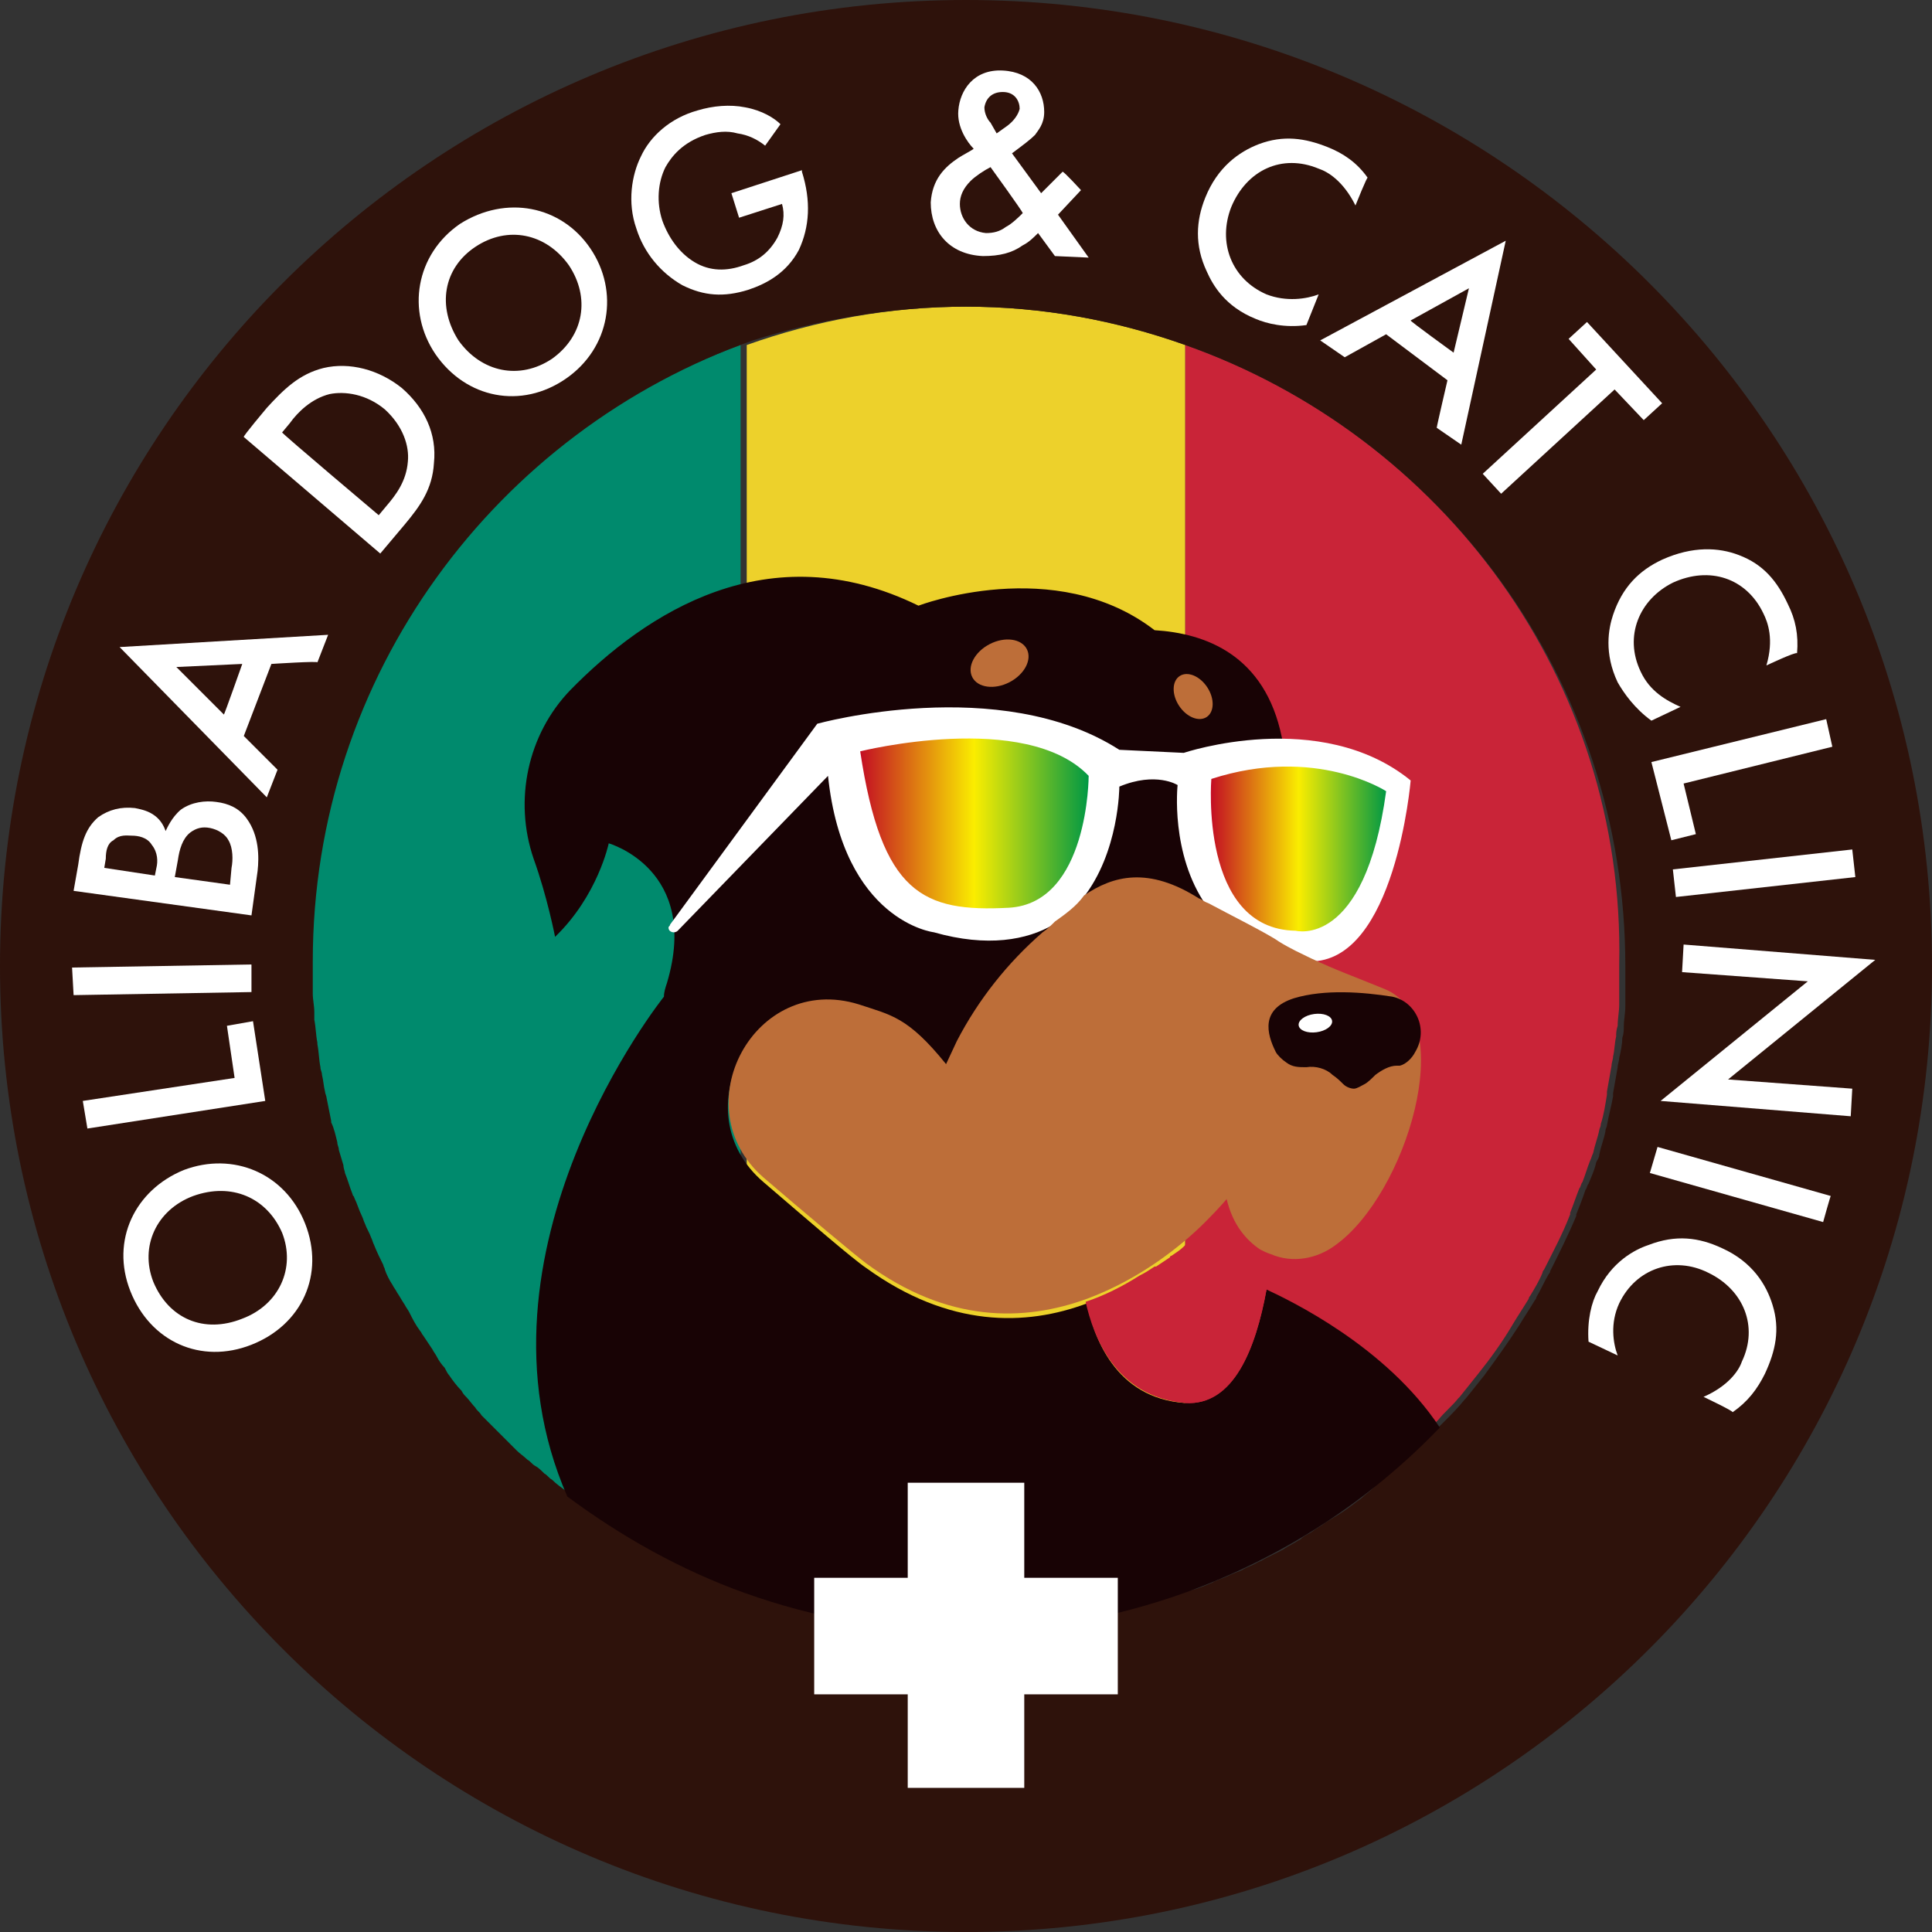
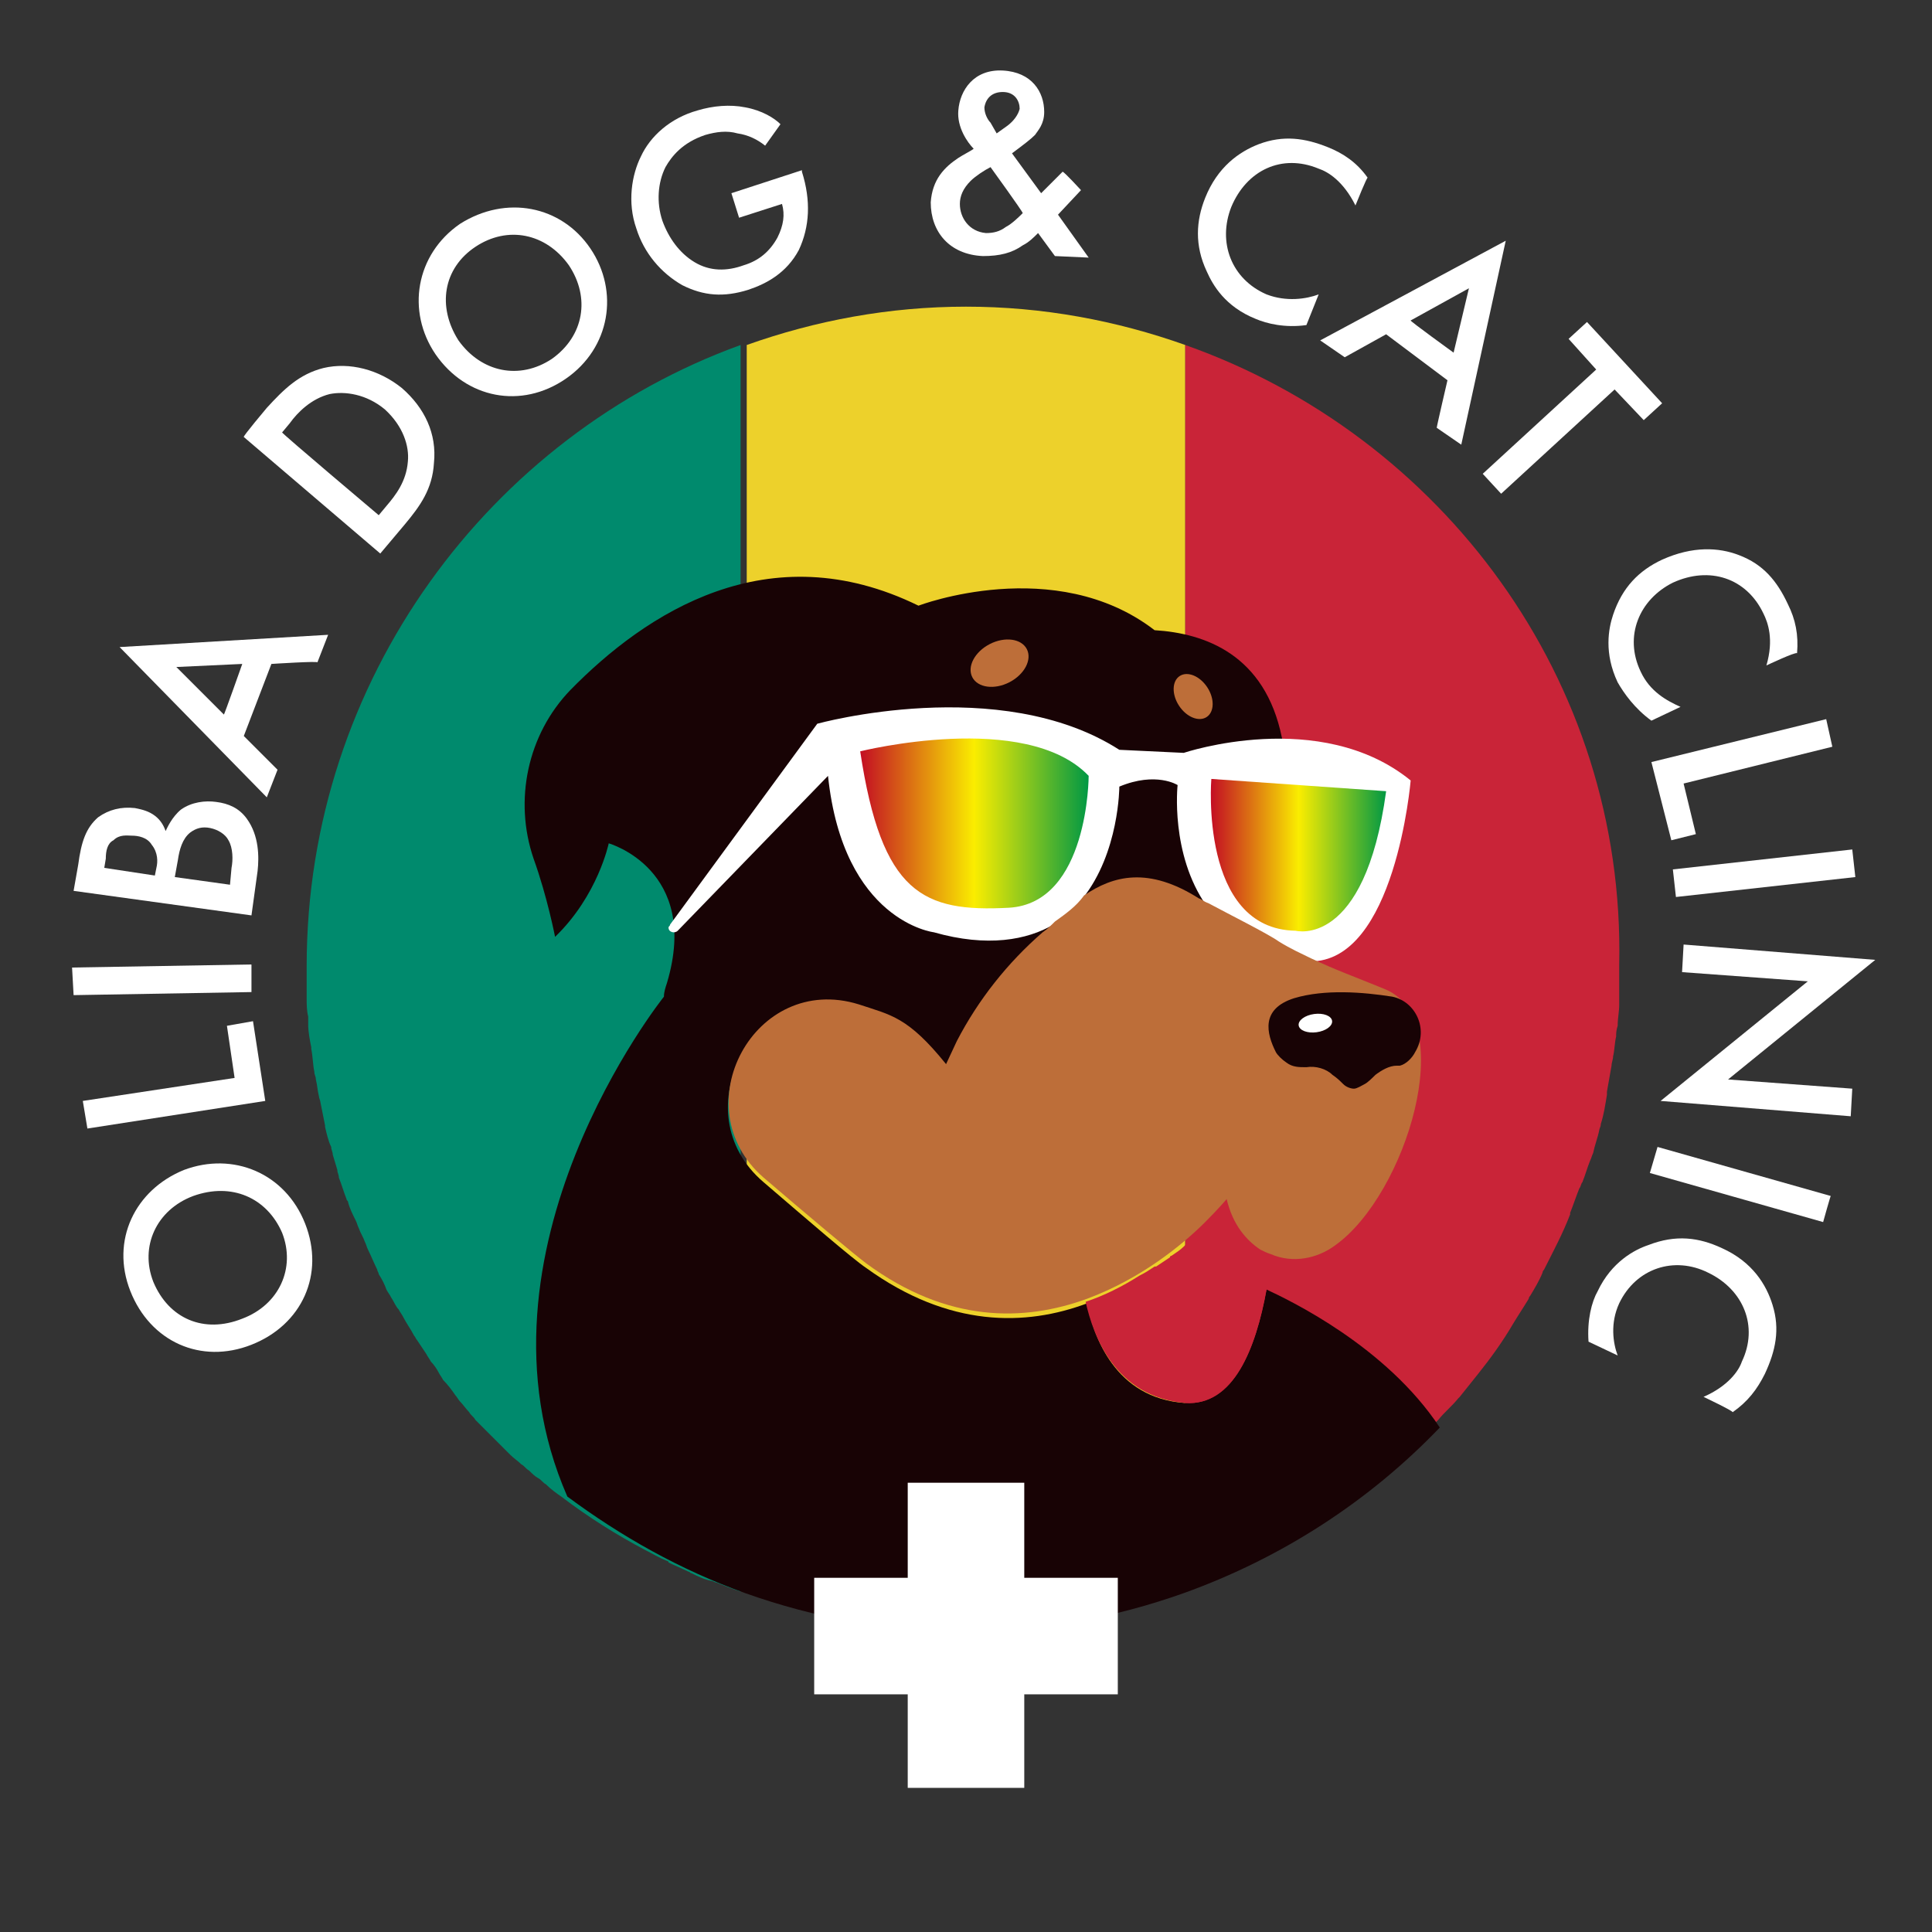
<svg xmlns="http://www.w3.org/2000/svg" version="1.1" id="_レイヤー_2" x="0px" y="0px" viewBox="0 0 126 126" style="enable-background:new 0 0 126 126;" xml:space="preserve">
  <rect x="0" y="0" width="126" height="126" fill="#333333" stroke="none" />
  <style type="text/css">
	.st0{fill:none;}
	.st1{fill:#EDD12B;}
	.st2{fill:#C92438;}
	.st3{fill:#008A6D;}
	.st4{fill:#2E120B;}
	.st5{fill:#180305;}
	.st6{fill:#BD6E39;}
	.st7{fill:#FFFFFF;}
	.st8{fill:url(#SVGID_1_);}
	.st9{fill:url(#SVGID_00000000197891474859497050000006203002957705419960_);}
</style>
  <g>
    <g>
      <path class="st0" d="M86.9,98.8c-0.2,0.1-0.3,0.2-0.5,0.3C86.5,99,86.7,98.9,86.9,98.8z" />
      <path class="st0" d="M84.5,100.2c-0.2,0.1-0.5,0.3-0.7,0.4C84,100.5,84.2,100.4,84.5,100.2z" />
      <path class="st0" d="M85.7,99.5c-0.2,0.1-0.4,0.3-0.6,0.4C85.3,99.8,85.5,99.6,85.7,99.5z" />
      <path class="st0" d="M88.5,97.6c-0.1,0.1-0.3,0.2-0.4,0.3C88.3,97.8,88.4,97.7,88.5,97.6z" />
      <path class="st0" d="M93.2,93.5c-0.1,0.1-0.1,0.1-0.2,0.2C93.1,93.7,93.2,93.6,93.2,93.5z" />
      <path class="st0" d="M89.6,96.8c-0.1,0.1-0.2,0.2-0.3,0.3C89.4,96.9,89.5,96.9,89.6,96.8z" />
-       <path class="st0" d="M92.3,94.5C92.3,94.5,92.3,94.5,92.3,94.5C92.3,94.5,92.3,94.5,92.3,94.5z" />
      <path class="st0" d="M78.7,103c-0.5,0.2-0.9,0.4-1.4,0.5C77.8,103.4,78.3,103.2,78.7,103z" />
      <path class="st0" d="M45.6,102.3c-0.1,0-0.1-0.1-0.2-0.1C45.4,102.2,45.5,102.3,45.6,102.3z" />
      <path class="st0" d="M47.1,103c-0.1,0-0.2-0.1-0.3-0.1C46.9,102.9,47,102.9,47.1,103z" />
      <path class="st0" d="M44.1,101.6c0,0-0.1,0-0.1-0.1C44,101.6,44,101.6,44.1,101.6z" />
      <path class="st0" d="M80.1,102.4c-0.3,0.1-0.6,0.3-1,0.4C79.5,102.7,79.8,102.6,80.1,102.4z" />
      <path class="st0" d="M81.6,101.8c-0.3,0.2-0.7,0.3-1,0.5C80.9,102.1,81.3,101.9,81.6,101.8z" />
      <polygon class="st0" points="94,92.7 94,92.7 94,92.7   " />
      <path class="st0" d="M83.2,101c-0.4,0.2-0.8,0.4-1.2,0.6C82.4,101.4,82.8,101.2,83.2,101z" />
      <path class="st0" d="M95.4,91.2c0,0-0.1,0.1-0.1,0.1C95.4,91.3,95.4,91.2,95.4,91.2z" />
      <path class="st0" d="M105.2,71.3c0,0.1,0,0.1,0,0.2C105.2,71.4,105.2,71.3,105.2,71.3z" />
      <path class="st0" d="M105.6,69c0,0.2-0.1,0.4-0.1,0.6C105.5,69.4,105.6,69.2,105.6,69z" />
      <path class="st0" d="M104.2,75.2c0,0.2-0.1,0.3-0.2,0.5C104.1,75.6,104.2,75.4,104.2,75.2z" />
      <path class="st0" d="M42.6,100.8C42.6,100.8,42.6,100.8,42.6,100.8C42.6,100.8,42.6,100.8,42.6,100.8z" />
      <path class="st0" d="M105.8,67c0,0.2,0,0.4-0.1,0.7C105.8,67.4,105.8,67.2,105.8,67z" />
      <path class="st0" d="M106,65c0,0.2,0,0.4,0,0.6C105.9,65.4,105.9,65.2,106,65z" />
      <path class="st0" d="M104.7,73.4c0,0.1-0.1,0.2-0.1,0.4C104.7,73.6,104.7,73.5,104.7,73.4z" />
      <path class="st0" d="M103.6,77.1c-0.1,0.1-0.1,0.3-0.2,0.4C103.5,77.4,103.6,77.3,103.6,77.1z" />
      <path class="st0" d="M96.7,89.7C96.7,89.7,96.7,89.7,96.7,89.7C96.7,89.7,96.7,89.7,96.7,89.7z" />
      <path class="st0" d="M100.2,84.6c0,0.1-0.1,0.2-0.1,0.2C100.1,84.8,100.1,84.7,100.2,84.6z" />
      <path class="st0" d="M99,86.5C99,86.5,99,86.5,99,86.5C99,86.5,99,86.5,99,86.5z" />
-       <path class="st0" d="M102.8,79.2c0,0,0,0.1,0,0.1C102.8,79.3,102.8,79.3,102.8,79.2z" />
      <path class="st0" d="M101.1,82.9c0,0.1-0.1,0.2-0.1,0.2C101,83,101.1,83,101.1,82.9z" />
      <path class="st0" d="M34.4,95.1c-0.2-0.2-0.5-0.4-0.7-0.6C33.9,94.7,34.2,94.9,34.4,95.1z" />
-       <path class="st0" d="M37,97.3c-0.4-0.3-0.7-0.5-1-0.8C36.3,96.7,36.7,97,37,97.3z" />
      <path class="st0" d="M21.6,74.6c-0.1-0.4-0.2-0.9-0.4-1.3C21.3,73.7,21.5,74.2,21.6,74.6z" />
      <path class="st0" d="M20.5,69.7c-0.1-0.5-0.1-1-0.2-1.5C20.4,68.7,20.4,69.2,20.5,69.7z" />
      <path class="st0" d="M23.2,79.3c-0.2-0.4-0.3-0.8-0.5-1.2C22.9,78.5,23,78.9,23.2,79.3z" />
      <path class="st0" d="M22.7,77.9c-0.2-0.5-0.3-0.9-0.5-1.4C22.3,77,22.5,77.5,22.7,77.9z" />
      <path class="st0" d="M22,76.1c-0.1-0.3-0.2-0.7-0.3-1C21.8,75.4,21.9,75.8,22,76.1z" />
      <path class="st0" d="M20.8,71.3c-0.1-0.4-0.1-0.7-0.2-1.1C20.7,70.5,20.7,70.9,20.8,71.3z" />
      <polygon class="st0" points="106,63 106,63 106,63   " />
      <path class="st0" d="M20.3,68.2c-0.1-0.5-0.1-1-0.2-1.5C20.2,67.2,20.2,67.7,20.3,68.2z" />
      <path class="st0" d="M48.7,22.5v81.1c0,0,0,0,0,0L48.7,22.5C48.7,22.5,48.7,22.5,48.7,22.5z" />
      <path class="st0" d="M20,64.6c0-0.5,0-1,0-1.6C20,63.5,20,64.1,20,64.6z" />
      <path class="st0" d="M20.1,66.2c0-0.4-0.1-0.8-0.1-1.2C20.1,65.4,20.1,65.8,20.1,66.2z" />
      <path class="st0" d="M21.2,73.2c-0.1-0.5-0.2-1-0.3-1.5C21,72.2,21.1,72.7,21.2,73.2z" />
      <path class="st0" d="M31,91.7c-0.2-0.2-0.4-0.5-0.6-0.7C30.5,91.2,30.7,91.4,31,91.7z" />
      <path class="st0" d="M32,92.8c-0.2-0.2-0.4-0.4-0.6-0.6C31.6,92.3,31.8,92.5,32,92.8z" />
      <path class="st0" d="M28.8,89.1c-0.2-0.2-0.4-0.5-0.5-0.7C28.4,88.6,28.6,88.8,28.8,89.1z" />
      <path class="st0" d="M30,90.6c-0.3-0.3-0.6-0.7-0.8-1C29.4,89.9,29.7,90.2,30,90.6z" />
      <path class="st0" d="M35.5,96.1c-0.2-0.2-0.4-0.4-0.6-0.5C35.1,95.7,35.3,95.9,35.5,96.1z" />
      <path class="st0" d="M33.3,94.1c-0.3-0.3-0.6-0.6-0.9-0.9C32.7,93.5,33,93.8,33.3,94.1z" />
      <path class="st0" d="M26.1,85c-0.2-0.3-0.3-0.5-0.5-0.8C25.8,84.5,25.9,84.8,26.1,85z" />
      <path class="st0" d="M24.6,82.5c-0.2-0.4-0.4-0.8-0.6-1.3C24.2,81.6,24.4,82,24.6,82.5z" />
      <path class="st0" d="M27.9,87.9c-0.2-0.3-0.4-0.6-0.6-0.9C27.5,87.3,27.7,87.6,27.9,87.9z" />
      <path class="st0" d="M25.3,83.7c-0.2-0.3-0.4-0.7-0.5-1C25,83.1,25.1,83.4,25.3,83.7z" />
      <path class="st0" d="M23.8,80.7c-0.1-0.3-0.3-0.6-0.4-0.9C23.5,80.1,23.7,80.4,23.8,80.7z" />
      <path class="st0" d="M27.1,86.7c-0.3-0.4-0.5-0.8-0.7-1.2C26.6,85.9,26.8,86.3,27.1,86.7z" />
      <path class="st1" d="M63,20c-5,0-9.8,0.9-14.3,2.5v81.1c4.5,1.6,9.3,2.5,14.3,2.5s9.8-0.9,14.3-2.5V22.5C72.8,20.9,68,20,63,20z" />
      <path class="st2" d="M77.3,22.5v81.1c0.5-0.2,0.9-0.3,1.4-0.5c0.1-0.1,0.3-0.1,0.4-0.2c0.3-0.1,0.6-0.3,1-0.4    c0.2-0.1,0.3-0.1,0.5-0.2c0.3-0.2,0.7-0.3,1-0.5c0.1-0.1,0.2-0.1,0.4-0.2c0.4-0.2,0.8-0.4,1.2-0.6c0.2-0.1,0.4-0.2,0.5-0.3    c0.2-0.1,0.5-0.3,0.7-0.4c0.2-0.1,0.4-0.2,0.6-0.4c0.2-0.1,0.4-0.3,0.6-0.4c0.2-0.1,0.4-0.3,0.6-0.4c0.2-0.1,0.3-0.2,0.5-0.3    c0.4-0.3,0.9-0.6,1.3-0.9c0.1-0.1,0.3-0.2,0.4-0.3c0.3-0.2,0.5-0.4,0.7-0.6c0.1-0.1,0.2-0.2,0.3-0.3c0.9-0.7,1.8-1.5,2.6-2.3    c0,0,0,0,0,0c0.3-0.3,0.5-0.5,0.8-0.8c0.1-0.1,0.1-0.1,0.2-0.2c0.3-0.3,0.5-0.5,0.8-0.8c0,0,0,0,0,0c0.4-0.5,0.9-0.9,1.3-1.4    c0,0,0.1-0.1,0.1-0.1c0.4-0.5,0.8-1,1.2-1.5c0,0,0,0,0,0c0.8-1,1.6-2.1,2.3-3.3c0,0,0,0,0,0c0.3-0.5,0.7-1.1,1-1.6    c0-0.1,0.1-0.2,0.1-0.2c0.3-0.5,0.6-1,0.8-1.5c0-0.1,0.1-0.2,0.1-0.2c0.6-1.2,1.2-2.3,1.7-3.6c0,0,0-0.1,0-0.1    c0.2-0.5,0.4-1.1,0.6-1.6c0.1-0.1,0.1-0.3,0.2-0.4c0.2-0.5,0.3-0.9,0.5-1.4c0.1-0.2,0.1-0.3,0.2-0.5c0.1-0.5,0.3-1,0.4-1.5    c0-0.1,0.1-0.2,0.1-0.4c0.2-0.6,0.3-1.3,0.4-1.9c0-0.1,0-0.1,0-0.2c0.1-0.6,0.2-1.1,0.3-1.7c0-0.2,0.1-0.4,0.1-0.6    c0.1-0.4,0.1-0.9,0.2-1.3c0-0.2,0-0.4,0.1-0.7c0-0.5,0.1-0.9,0.1-1.4c0-0.2,0-0.4,0-0.6c0-0.7,0-1.3,0-2v0    C106,44.3,94,28.4,77.3,22.5z" />
      <path class="st3" d="M20,63c0,0.5,0,1.1,0,1.6c0,0.2,0,0.3,0,0.5c0,0.4,0,0.8,0.1,1.2c0,0.2,0,0.3,0,0.5c0,0.5,0.1,1,0.2,1.5    c0,0,0,0,0,0.1c0.1,0.5,0.1,1,0.2,1.5c0,0.2,0.1,0.3,0.1,0.5c0.1,0.4,0.1,0.7,0.2,1.1c0,0.1,0.1,0.3,0.1,0.4    c0.1,0.5,0.2,1,0.3,1.5c0,0,0,0.1,0,0.1c0.1,0.4,0.2,0.9,0.4,1.3c0,0.2,0.1,0.3,0.1,0.5c0.1,0.3,0.2,0.7,0.3,1    c0,0.2,0.1,0.3,0.1,0.5c0.2,0.5,0.3,0.9,0.5,1.4c0,0.1,0.1,0.1,0.1,0.2c0.1,0.4,0.3,0.8,0.5,1.2c0.1,0.2,0.1,0.3,0.2,0.5    c0.1,0.3,0.3,0.6,0.4,0.9c0.1,0.2,0.1,0.3,0.2,0.5c0.2,0.4,0.4,0.9,0.6,1.3c0,0.1,0.1,0.2,0.1,0.3c0.2,0.3,0.4,0.7,0.5,1    c0.1,0.2,0.2,0.3,0.3,0.5c0.2,0.3,0.3,0.6,0.5,0.8c0.1,0.2,0.2,0.3,0.3,0.5c0.2,0.4,0.5,0.8,0.7,1.2c0.1,0.1,0.1,0.2,0.2,0.3    c0.2,0.3,0.4,0.6,0.6,0.9c0.1,0.2,0.2,0.3,0.3,0.5c0.2,0.2,0.4,0.5,0.5,0.7c0.1,0.2,0.2,0.3,0.3,0.5c0.3,0.3,0.6,0.7,0.8,1    c0.1,0.1,0.2,0.3,0.3,0.4c0.2,0.2,0.4,0.5,0.6,0.7c0.1,0.2,0.3,0.3,0.4,0.5c0.2,0.2,0.4,0.4,0.6,0.6c0.1,0.1,0.3,0.3,0.4,0.4    c0.3,0.3,0.6,0.6,0.9,0.9c0.1,0.1,0.3,0.3,0.4,0.4c0.2,0.2,0.5,0.4,0.7,0.6c0.2,0.1,0.3,0.3,0.5,0.4c0.2,0.2,0.4,0.4,0.6,0.5    c0.2,0.1,0.3,0.3,0.5,0.4c0.3,0.3,0.7,0.6,1,0.8c0,0,0,0,0,0c1.7,1.3,3.6,2.5,5.5,3.5c0,0,0,0,0,0c0.4,0.2,0.9,0.5,1.4,0.7    c0,0,0.1,0,0.1,0.1c0.4,0.2,0.9,0.4,1.3,0.6c0.1,0,0.1,0.1,0.2,0.1c0.4,0.2,0.8,0.4,1.3,0.5c0.1,0,0.2,0.1,0.3,0.1    c0.5,0.2,1,0.4,1.6,0.6V22.5C32,28.4,20,44.3,20,63z" />
-       <path class="st4" d="M63,0C28.2,0,0,28.2,0,63s28.2,63,63,63s63-28.2,63-63S97.8,0,63,0z M106,63c0,0.7,0,1.3,0,2    c0,0.2,0,0.4,0,0.6c0,0.5-0.1,0.9-0.1,1.4c0,0.2,0,0.4-0.1,0.7c0,0.4-0.1,0.9-0.2,1.3c0,0.2-0.1,0.4-0.1,0.6    c-0.1,0.6-0.2,1.1-0.3,1.7c0,0.1,0,0.1,0,0.2c-0.1,0.6-0.3,1.3-0.4,1.9c0,0.1-0.1,0.2-0.1,0.4c-0.1,0.5-0.3,1-0.4,1.5    c0,0.2-0.1,0.3-0.2,0.5c-0.1,0.5-0.3,0.9-0.5,1.4c-0.1,0.1-0.1,0.3-0.2,0.4c-0.2,0.6-0.4,1.1-0.6,1.6c0,0,0,0.1,0,0.1    c-0.5,1.2-1.1,2.4-1.7,3.6c0,0.1-0.1,0.2-0.1,0.2c-0.3,0.5-0.5,1-0.8,1.5c0,0.1-0.1,0.2-0.1,0.2c-0.3,0.5-0.7,1.1-1,1.6    c0,0,0,0,0,0c-0.7,1.1-1.5,2.2-2.3,3.3c0,0,0,0,0,0c-0.4,0.5-0.8,1-1.2,1.5c0,0-0.1,0.1-0.1,0.1c-0.4,0.5-0.9,1-1.3,1.4    c0,0,0,0,0,0c0,0,0,0,0,0c-0.3,0.3-0.5,0.5-0.8,0.8c-0.1,0.1-0.1,0.1-0.2,0.2c-0.3,0.3-0.5,0.5-0.8,0.8c0,0,0,0,0,0    c-0.8,0.8-1.7,1.5-2.6,2.3c-0.1,0.1-0.2,0.2-0.3,0.3c-0.2,0.2-0.5,0.4-0.7,0.6c-0.1,0.1-0.3,0.2-0.4,0.3c-0.4,0.3-0.8,0.6-1.3,0.9    c-0.2,0.1-0.3,0.2-0.5,0.3c-0.2,0.1-0.4,0.3-0.6,0.4c-0.2,0.1-0.4,0.3-0.6,0.4c-0.2,0.1-0.4,0.2-0.6,0.4c-0.2,0.1-0.5,0.3-0.7,0.4    c-0.2,0.1-0.3,0.2-0.5,0.3c-0.4,0.2-0.8,0.4-1.2,0.6c-0.1,0.1-0.2,0.1-0.4,0.2c-0.3,0.2-0.7,0.3-1,0.5c-0.2,0.1-0.3,0.1-0.5,0.2    c-0.3,0.1-0.6,0.3-1,0.4c-0.1,0.1-0.3,0.1-0.4,0.2c-0.5,0.2-0.9,0.4-1.4,0.5C72.8,105.1,68,106,63,106s-9.8-0.9-14.3-2.5    c0,0,0,0,0,0c-0.5-0.2-1-0.4-1.6-0.6c-0.1,0-0.2-0.1-0.3-0.1c-0.4-0.2-0.9-0.4-1.3-0.5c-0.1,0-0.1-0.1-0.2-0.1    c-0.4-0.2-0.9-0.4-1.3-0.6c0,0-0.1,0-0.1-0.1c-0.5-0.2-0.9-0.5-1.4-0.7c0,0,0,0,0,0c-1.9-1-3.8-2.2-5.5-3.5c0,0,0,0,0,0    c-0.4-0.3-0.7-0.5-1-0.8c-0.2-0.1-0.3-0.3-0.5-0.4c-0.2-0.2-0.4-0.4-0.6-0.5c-0.2-0.1-0.3-0.3-0.5-0.4c-0.2-0.2-0.5-0.4-0.7-0.6    c-0.1-0.1-0.3-0.3-0.4-0.4c-0.3-0.3-0.6-0.6-0.9-0.9c-0.1-0.1-0.3-0.3-0.4-0.4c-0.2-0.2-0.4-0.4-0.6-0.6c-0.1-0.2-0.3-0.3-0.4-0.5    c-0.2-0.2-0.4-0.5-0.6-0.7c-0.1-0.1-0.2-0.2-0.3-0.4c-0.3-0.3-0.6-0.7-0.8-1c-0.1-0.1-0.2-0.3-0.3-0.5c-0.2-0.2-0.4-0.5-0.5-0.7    c-0.1-0.2-0.2-0.3-0.3-0.5c-0.2-0.3-0.4-0.6-0.6-0.9c-0.1-0.1-0.1-0.2-0.2-0.3c-0.3-0.4-0.5-0.8-0.7-1.2c-0.1-0.2-0.2-0.3-0.3-0.5    c-0.2-0.3-0.3-0.5-0.5-0.8c-0.1-0.2-0.2-0.3-0.3-0.5c-0.2-0.3-0.4-0.7-0.5-1c0-0.1-0.1-0.2-0.1-0.3c-0.2-0.4-0.4-0.8-0.6-1.3    c-0.1-0.2-0.1-0.3-0.2-0.5c-0.1-0.3-0.3-0.6-0.4-0.9c-0.1-0.2-0.1-0.3-0.2-0.5c-0.2-0.4-0.3-0.8-0.5-1.2c0-0.1-0.1-0.1-0.1-0.2    c-0.2-0.5-0.3-0.9-0.5-1.4c0-0.1-0.1-0.3-0.1-0.5c-0.1-0.3-0.2-0.7-0.3-1c0-0.2-0.1-0.3-0.1-0.5c-0.1-0.4-0.2-0.9-0.4-1.3    c0,0,0-0.1,0-0.1c-0.1-0.5-0.2-1-0.3-1.5c0-0.1-0.1-0.3-0.1-0.4c-0.1-0.4-0.1-0.7-0.2-1.1c0-0.2-0.1-0.3-0.1-0.5    c-0.1-0.5-0.1-1-0.2-1.5c0,0,0,0,0-0.1c-0.1-0.5-0.1-1-0.2-1.5c0-0.2,0-0.3,0-0.5c0-0.4-0.1-0.8-0.1-1.2c0-0.2,0-0.3,0-0.5    c0-0.5,0-1,0-1.6c0-18.7,12-34.6,28.7-40.5c0,0,0,0,0,0C53.2,20.9,58,20,63,20s9.8,0.9,14.3,2.5C94,28.4,106,44.3,106,63    C106,63,106,63,106,63C106,63,106,63,106,63z" />
    </g>
    <g>
      <path class="st5" d="M75.5,82.6C75.5,82.6,75.5,82.6,75.5,82.6C75.5,82.6,75.5,82.6,75.5,82.6z" />
      <path class="st5" d="M74.5,83.3C74.5,83.3,74.5,83.2,74.5,83.3C74.5,83.2,74.5,83.3,74.5,83.3z" />
      <path class="st5" d="M82.6,84.1c-0.7,3.8-2.1,7.6-5.3,7.4c-4.6-0.3-6-4.4-6.4-6.5c-4,1.5-9,1.6-14.4-2.3c-0.9-0.6-3.9-3.2-6.7-5.6    c-5.4-4.6-0.6-13.4,6.2-11.3c2.1,0.7,3.2,0.8,5.7,3.9l0.7-1.5c1.4-2.7,3.3-5.1,5.6-7.1c0.3-0.3,0.6-0.5,0.8-0.7    c0.8-0.5,1.4-1.1,1.9-1.7c1.8-1.3,4.1-2,7.5,0.2c0.1,0.1,0.3,0.2,0.6,0.3c1.3,0.7,3.8,2,4.6,2.5c0,0,0,0,0,0    c0.1-0.9,0.1-1.4,0.1-1.4l-2.2-7.9c2.1,1.2,4.2,1.9,5.4,2.3c-1.5-1.4-3.1-6.6-3.1-6.6c-1.1-5.4-5-6.8-8.3-7    c-6.5-5-15.4-1.6-15.4-1.6c-9.8-4.8-17.8,0.5-22.7,5.5c-2.8,2.9-3.7,7.2-2.4,11c0.9,2.5,1.4,5.1,1.4,5.1c2.8-2.7,3.5-6.1,3.5-6.1    s6,1.7,3.8,9.1c-0.1,0.3-0.2,0.6-0.2,0.9l0,0c0,0-13.3,16.6-6.3,32.6c3.5,2.6,7.4,4.8,11.6,6.3c0,0,0,0,0,0    c4.5,1.6,9.3,2.5,14.3,2.5s9.8-0.9,14.3-2.5c6.4-2.3,12.1-6,16.7-10.8C90.4,87.8,84.1,84.8,82.6,84.1L82.6,84.1z" />
      <path class="st5" d="M78,80.6C78,80.6,78,80.6,78,80.6C78,80.6,78,80.6,78,80.6z" />
      <path class="st5" d="M77.2,81.2C77.3,81.2,77.3,81.2,77.2,81.2C77.3,81.2,77.3,81.2,77.2,81.2z" />
      <path class="st5" d="M76.4,81.9C76.4,81.9,76.4,81.9,76.4,81.9C76.4,81.9,76.4,81.9,76.4,81.9z" />
      <path class="st2" d="M77.3,91.5c3.1,0.2,4.6-3.5,5.3-7.4c0.1-0.7,0.2-1.3,0.3-2c-0.2-0.1-0.5-0.2-0.7-0.3    c-0.9-0.6-1.8-1.6-2.2-3.3c0,0-0.5,0.6-1.4,1.5c-0.2,0.2-0.4,0.4-0.6,0.6c0,0,0,0,0,0c-0.2,0.2-0.4,0.4-0.7,0.6c0,0,0,0-0.1,0.1    c-0.2,0.2-0.5,0.4-0.8,0.6c0,0-0.1,0-0.1,0.1c-0.3,0.2-0.6,0.4-0.9,0.6c0,0,0,0-0.1,0c-0.3,0.2-0.6,0.4-1,0.6c0,0,0,0,0,0    c-1.1,0.7-2.3,1.3-3.5,1.7l0,0C71.3,87.1,72.7,91.1,77.3,91.5L77.3,91.5z" />
    </g>
    <path class="st0" d="M48.7,22.5v81.1c0,0,0,0,0,0L48.7,22.5C48.7,22.5,48.7,22.5,48.7,22.5z" />
    <polygon class="st0" points="106,63 106,63 106,63  " />
    <path class="st5" d="M87.7,54.7c0,0-0.4-0.1-1-0.3C87,54.8,87.4,54.9,87.7,54.7z" />
    <path class="st0" d="M77,52.2c0,0-1.4-0.9-3.8,0.1c0,0,0,4.3-2.4,7.3c1.8-1.3,4.1-2,7.5,0.2c0.1,0.1,0.3,0.2,0.6,0.3   C76.5,56.7,77,52.2,77,52.2z" />
    <ellipse transform="matrix(0.889 -0.458 0.458 0.889 -12.559 34.707)" class="st6" cx="65.2" cy="43.2" rx="2" ry="1.4" />
    <ellipse transform="matrix(0.835 -0.55 0.55 0.835 -12.118 50.307)" class="st6" cx="77.8" cy="45.4" rx="1.1" ry="1.6" />
    <path class="st7" d="M77.2,49.1L73,48.9c-7.8-5-19.7-1.7-19.7-1.7l-9.6,13.1c0,0.1-0.1,0.1-0.1,0.2v0c0,0.3,0.4,0.4,0.6,0.2   l9.8-10.1c1,9.5,6.9,10.2,6.9,10.2c3.5,1,6.1,0.5,7.8-0.5c0.8-0.5,1.4-1.1,1.9-1.7c2.4-3,2.4-7.3,2.4-7.3c2.4-1,3.8-0.1,3.8-0.1   s-0.5,4.5,1.9,7.9c1.3,0.7,3.8,2,4.6,2.5c0.9,0.5,1.6,0.8,2.1,1.1C91,62.8,92,50.9,92,50.9C86.1,46.1,77.2,49.1,77.2,49.1z" />
    <linearGradient id="SVGID_1_" gradientUnits="userSpaceOnUse" x1="56.076" y1="74.267" x2="71.01" y2="74.267" gradientTransform="matrix(1 0 0 -1 0 128)">
      <stop offset="0" style="stop-color:#C30D23" />
      <stop offset="0.5" style="stop-color:#FAED00" />
      <stop offset="1" style="stop-color:#009844" />
    </linearGradient>
    <path class="st8" d="M56.1,49c0,0,10.8-2.7,14.9,1.6c0,0,0,8.3-5.2,8.6C60.2,59.5,57.5,58.3,56.1,49z" />
    <linearGradient id="SVGID_00000069387040156274004290000001994380650786909575_" gradientUnits="userSpaceOnUse" x1="78.98" y1="72.635" x2="90.433" y2="72.635" gradientTransform="matrix(1 0 0 -1 0 128)">
      <stop offset="0" style="stop-color:#C30D23" />
      <stop offset="0.5" style="stop-color:#FAED00" />
      <stop offset="1" style="stop-color:#009844" />
    </linearGradient>
-     <path style="fill:url(#SVGID_00000069387040156274004290000001994380650786909575_);" d="M79,50.8c0,0-0.8,9.8,5.5,9.9   c0,0,4.5,1.2,5.9-9.1C90.4,51.6,85.8,48.6,79,50.8z" />
+     <path style="fill:url(#SVGID_00000069387040156274004290000001994380650786909575_);" d="M79,50.8c0,0-0.8,9.8,5.5,9.9   c0,0,4.5,1.2,5.9-9.1z" />
    <path class="st0" d="M77.3,22.5C72.8,20.9,68,20,63,20s-9.8,0.9-14.3,2.5c0,0,0,0,0,0C32,28.4,20,44.3,20,63   c0,14,6.7,26.4,17.1,34.3c-7-16,6.3-32.6,6.3-32.6l0,0c0.1-0.3,0.1-0.6,0.2-0.9c2.2-7.3-3.8-9.1-3.8-9.1s-0.6,3.4-3.5,6.1   c0,0-0.5-2.5-1.4-5.1c-1.4-3.8-0.4-8.1,2.4-11c4.8-5,12.9-10.3,22.7-5.5c0,0,8.9-3.4,15.4,1.6c3.3,0.2,7.2,1.6,8.3,7   c0,0,1.6,5.1,3.1,6.6c-1.2-0.4-3.3-1.1-5.4-2.3l2.2,7.9c0,0,0.5,8.1-8.4,11.8c0,0-0.8-1.3-2.1-2.6c0.9,2.6,1.8,4.8,2.8,6.6   c1.3,1.1,2.3,2.6,2.9,4.4c0.2,0.2,0.3,0.4,0.5,0.6v2.4c0.1,1.2,2.8-0.4,3.1,0.7c0,0,7.6,3.1,11.7,8.8c7.4-7.7,12-18.2,12-29.7   c0,0,0,0,0,0s0,0,0,0C106,44.3,94,28.4,77.3,22.5z" />
    <g>
      <path class="st7" d="M12,76.3c3.2-1.2,6.6,0.2,7.9,3.5c1.3,3.3-0.2,6.6-3.5,7.9s-6.6-0.2-7.9-3.5C7.2,80.9,8.8,77.6,12,76.3z     M12.6,78c-2.4,0.9-3.5,3.3-2.6,5.6C11,86,13.3,87,15.8,86c2.4-0.9,3.5-3.3,2.6-5.6C17.4,78.1,15.1,77.1,12.6,78z" />
      <path class="st7" d="M5.4,71.8l9.9-1.5l-0.5-3.4l1.7-0.3l0.8,5.2L5.7,73.6C5.7,73.6,5.4,71.8,5.4,71.8z" />
      <path class="st7" d="M4.7,63.1l11.7-0.2l0,1.8L4.8,64.9C4.8,64.9,4.7,63.1,4.7,63.1z" />
      <path class="st7" d="M5.1,56.4c0.2-1.5,0.5-2.4,1.3-3.1c0.7-0.5,1.5-0.7,2.4-0.6c0.5,0.1,0.9,0.2,1.3,0.5c0.4,0.3,0.6,0.7,0.7,1    c0.1-0.2,0.4-0.9,1-1.4c0.7-0.5,1.6-0.6,2.3-0.5c0.8,0.1,1.5,0.4,2,1.1c0.8,1.1,0.8,2.5,0.7,3.4l-0.4,2.9L4.8,58.1    C4.8,58.1,5.1,56.4,5.1,56.4z M10.1,57.1l0.1-0.5c0.1-0.4,0.1-1-0.3-1.5c-0.3-0.5-0.9-0.6-1.3-0.6c-0.3,0-0.8-0.1-1.2,0.3    C7,55,6.9,55.5,6.9,56l-0.1,0.6L10.1,57.1z M15,57.7l0.1-1.1c0.1-0.5,0.1-1.3-0.2-1.8c-0.2-0.4-0.7-0.7-1.2-0.8    c-0.5-0.1-0.9,0-1.3,0.3c-0.5,0.4-0.7,1.1-0.8,1.8l-0.2,1.1L15,57.7z" />
      <path class="st7" d="M17.7,43.3L15.9,48l2.2,2.2L17.4,52l-9.6-9.8l13.6-0.8l-0.7,1.8C20.8,43.1,17.7,43.3,17.7,43.3z M15.8,43.3    l-4.3,0.2l3.1,3.1C14.6,46.7,15.8,43.3,15.8,43.3z" />
      <path class="st7" d="M17.4,26.6c1.1-1.2,2.1-2.2,3.7-2.6c1.7-0.4,3.6,0.1,5.1,1.3c1.5,1.3,2.3,3,2.1,4.9c-0.1,1.7-0.9,2.8-1.9,4    l-1.6,1.9l-8.9-7.6C15.8,28.5,17.4,26.6,17.4,26.6z M24.7,33.6l0.5-0.6c0.6-0.7,1.3-1.6,1.4-2.9c0.1-1-0.3-2.3-1.5-3.4    c-1.2-1-2.6-1.2-3.6-1c-1.2,0.3-2.1,1.2-2.6,1.9l-0.5,0.6C18.3,28.2,24.7,33.6,24.7,33.6z" />
      <path class="st7" d="M38.5,16.2c1.9,2.8,1.3,6.5-1.6,8.5c-2.9,2-6.5,1.3-8.5-1.6c-1.9-2.8-1.3-6.5,1.6-8.5    C33,12.7,36.6,13.4,38.5,16.2z M37.1,17.3c-1.5-2.1-4-2.6-6.1-1.2c-2.1,1.4-2.5,3.9-1.1,6.1c1.5,2.1,4,2.6,6.1,1.2    C38.1,21.9,38.5,19.4,37.1,17.3z" />
      <path class="st7" d="M47.7,12.6l4.6-1.5l0,0.1c0.6,1.9,0.5,3.6-0.2,5.1c-0.8,1.5-2.1,2.2-3.3,2.6c-1.6,0.5-2.9,0.4-4.3-0.3    c-1.4-0.8-2.5-2.1-3-3.7c-0.6-1.7-0.3-3.5,0.3-4.7c0.6-1.3,1.9-2.5,3.7-3c1-0.3,2.1-0.4,3.1-0.2c1.1,0.2,1.9,0.7,2.3,1.1l-1,1.4    c-0.5-0.4-1.1-0.7-1.8-0.8c-0.7-0.2-1.4-0.1-2.1,0.1c-1.5,0.5-2.2,1.4-2.6,2.1c-0.5,1-0.6,2.3-0.2,3.5c0.4,1.1,1.1,2.1,2.1,2.7    c1,0.6,2.1,0.6,3.2,0.2c1-0.3,1.7-0.9,2.2-1.8c0.4-0.8,0.5-1.5,0.3-2.2l-2.8,0.9L47.7,12.6L47.7,12.6z" />
      <path class="st7" d="M70.5,12.4L69,14l2,2.8l-2.2-0.1l-1.1-1.5c-0.3,0.3-0.6,0.6-1,0.8c-0.7,0.5-1.5,0.7-2.6,0.7    c-2.2-0.1-3.4-1.6-3.4-3.5c0.1-1.5,0.9-2.3,1.8-2.9c0.3-0.2,0.9-0.5,1-0.6c-0.4-0.4-1.1-1.4-1-2.5c0.1-1.3,1-2.7,2.9-2.6    c1.9,0.1,2.7,1.4,2.7,2.7c0,0.8-0.4,1.2-0.6,1.5C67.2,9.1,66.8,9.4,66,10l1.9,2.6l1.4-1.4C69.4,11.2,70.5,12.4,70.5,12.4z     M64.6,10.9c-0.4,0.2-1,0.6-1.3,0.9c-0.5,0.5-0.7,1-0.7,1.5c0,0.9,0.6,1.8,1.7,1.9c0.5,0,0.9-0.1,1.3-0.4c0.4-0.2,0.9-0.7,1.1-0.9    C66.7,13.8,64.6,10.9,64.6,10.9z M65.7,8.2c0.4-0.3,0.7-0.7,0.8-1.1c0-0.5-0.3-1.1-1.1-1.1c-0.7,0-1.1,0.4-1.2,1    c0,0.4,0.2,0.8,0.4,1L65,8.7C65,8.7,65.7,8.2,65.7,8.2z" />
      <path class="st7" d="M88.4,13.4c-0.8-1.6-1.8-2.2-2.4-2.4c-2.4-1-4.7,0.1-5.7,2.5c-0.9,2.3,0,4.7,2.3,5.7c1.3,0.5,2.6,0.3,3.4,0    l-0.8,2c-1.4,0.2-2.6-0.1-3.3-0.4c-2-0.8-2.8-2.2-3.2-3.1c-0.8-1.7-0.7-3.3-0.1-4.8c0.8-2,2.2-3,3.5-3.5c1.6-0.6,3-0.4,4.5,0.2    c1,0.4,1.9,1,2.6,2C89.2,11.4,88.4,13.4,88.4,13.4z" />
      <path class="st7" d="M94.4,24.8l-4-3l-2.7,1.5l-1.6-1.1l12.1-6.5l-2.9,13.3l-1.6-1.1C93.7,27.8,94.4,24.8,94.4,24.8z M94.8,23    l1-4.2l-3.8,2.1C91.9,20.9,94.8,23,94.8,23z" />
      <path class="st7" d="M105.3,25.4l-7.4,6.8l-1.2-1.3l7.4-6.8l-1.8-2l1.2-1.1l4.9,5.3l-1.2,1.1L105.3,25.4L105.3,25.4z" />
      <path class="st7" d="M115.2,43.4c0.5-1.7,0.1-2.8-0.2-3.4c-1.1-2.3-3.5-3.1-5.9-2c-2.2,1.1-3.2,3.5-2.1,5.8    c0.6,1.3,1.7,1.9,2.6,2.3l-1.9,0.9c-1.1-0.8-1.8-1.8-2.2-2.5c-0.9-1.9-0.6-3.5-0.3-4.4c0.6-1.8,1.7-2.9,3.2-3.6    c2-0.9,3.7-0.8,5-0.3c1.6,0.6,2.5,1.7,3.2,3.2c0.5,1,0.7,2,0.6,3.2C117.1,42.5,115.2,43.4,115.2,43.4z" />
      <path class="st7" d="M119.5,48.7l-9.7,2.4l0.8,3.3l-1.6,0.4l-1.3-5.1l11.4-2.8C119.1,46.9,119.5,48.7,119.5,48.7z" />
      <path class="st7" d="M121,57.2l-11.7,1.3l-0.2-1.8l11.7-1.3L121,57.2z" />
      <path class="st7" d="M109.8,61.6l12.5,1l-9.6,7.8l8.1,0.6l-0.1,1.8l-12.4-1l9.6-7.8l-8.2-0.6C109.7,63.4,109.8,61.6,109.8,61.6z" />
      <path class="st7" d="M118.9,79.7l-11.3-3.2l0.5-1.7l11.3,3.2C119.4,77.9,118.9,79.7,118.9,79.7z" />
      <path class="st7" d="M111.1,91.1c1.6-0.7,2.3-1.7,2.5-2.3c1.1-2.3,0.1-4.7-2.2-5.8c-2.2-1.1-4.7-0.3-5.8,2    c-0.6,1.3-0.4,2.6-0.1,3.4l-1.9-0.9c-0.1-1.4,0.2-2.6,0.6-3.3c0.9-1.9,2.4-2.7,3.3-3c1.8-0.7,3.3-0.5,4.8,0.2    c2,0.9,2.9,2.4,3.3,3.7c0.5,1.6,0.2,3-0.5,4.5c-0.5,1-1.1,1.8-2.1,2.5C113,92,111.1,91.1,111.1,91.1z" />
    </g>
    <polygon class="st7" points="72.9,102.9 66.8,102.9 66.8,96.7 59.2,96.7 59.2,102.9 53.1,102.9 53.1,110.5 59.2,110.5 59.2,116.6    66.8,116.6 66.8,110.5 72.9,110.5  " />
    <path class="st6" d="M90.3,64.5c-2.2-0.9-3.1-1.2-4.8-2c-0.6-0.3-1.3-0.6-2.1-1.1c0,0,0,0,0,0c-0.7-0.5-3.3-1.8-4.6-2.5   c-0.3-0.1-0.5-0.3-0.6-0.3c-3.3-2.1-5.6-1.5-7.5-0.2c-0.5,0.7-1.2,1.2-1.9,1.7c-0.2,0.2-0.5,0.5-0.8,0.7c-2.3,2-4.2,4.4-5.6,7.1   l-0.7,1.5c-2.5-3.1-3.6-3.2-5.7-3.9c-6.8-2.1-11.5,6.7-6.2,11.3c2.8,2.4,5.9,5,6.7,5.6c5.3,3.9,10.3,3.8,14.4,2.3   c3.5-1.3,6.2-3.5,7.7-5c0.9-0.9,1.4-1.5,1.4-1.5c0.4,1.7,1.3,2.7,2.2,3.3c0.2,0.1,0.4,0.2,0.7,0.3c1.4,0.6,3,0.3,4.2-0.6   C91.7,77.9,95.2,66.5,90.3,64.5z" />
    <path class="st5" d="M90.8,65c-1.9-0.3-4.4-0.5-6.4,0.1c-2.2,0.7-1.8,2.3-1.2,3.5c0.1,0.2,0.4,0.5,0.7,0.7c0.4,0.3,0.8,0.3,1.3,0.3   c0.6-0.1,1.3,0.1,1.7,0.5c0.3,0.2,0.5,0.4,0.7,0.6c0.2,0.2,0.5,0.3,0.7,0.3c0.2,0,0.5-0.2,0.7-0.3c0.2-0.1,0.5-0.4,0.7-0.6   c0.4-0.3,0.9-0.6,1.4-0.6c0.1,0,0.1,0,0.2,0c0.4-0.1,0.8-0.5,1-0.9c0,0,0,0,0,0C93.2,67.1,92.3,65.3,90.8,65L90.8,65z" />
    <ellipse transform="matrix(0.991 -0.134 0.134 0.991 -8.18 12.123)" class="st7" cx="85.8" cy="66.7" rx="1.1" ry="0.6" />
  </g>
</svg>